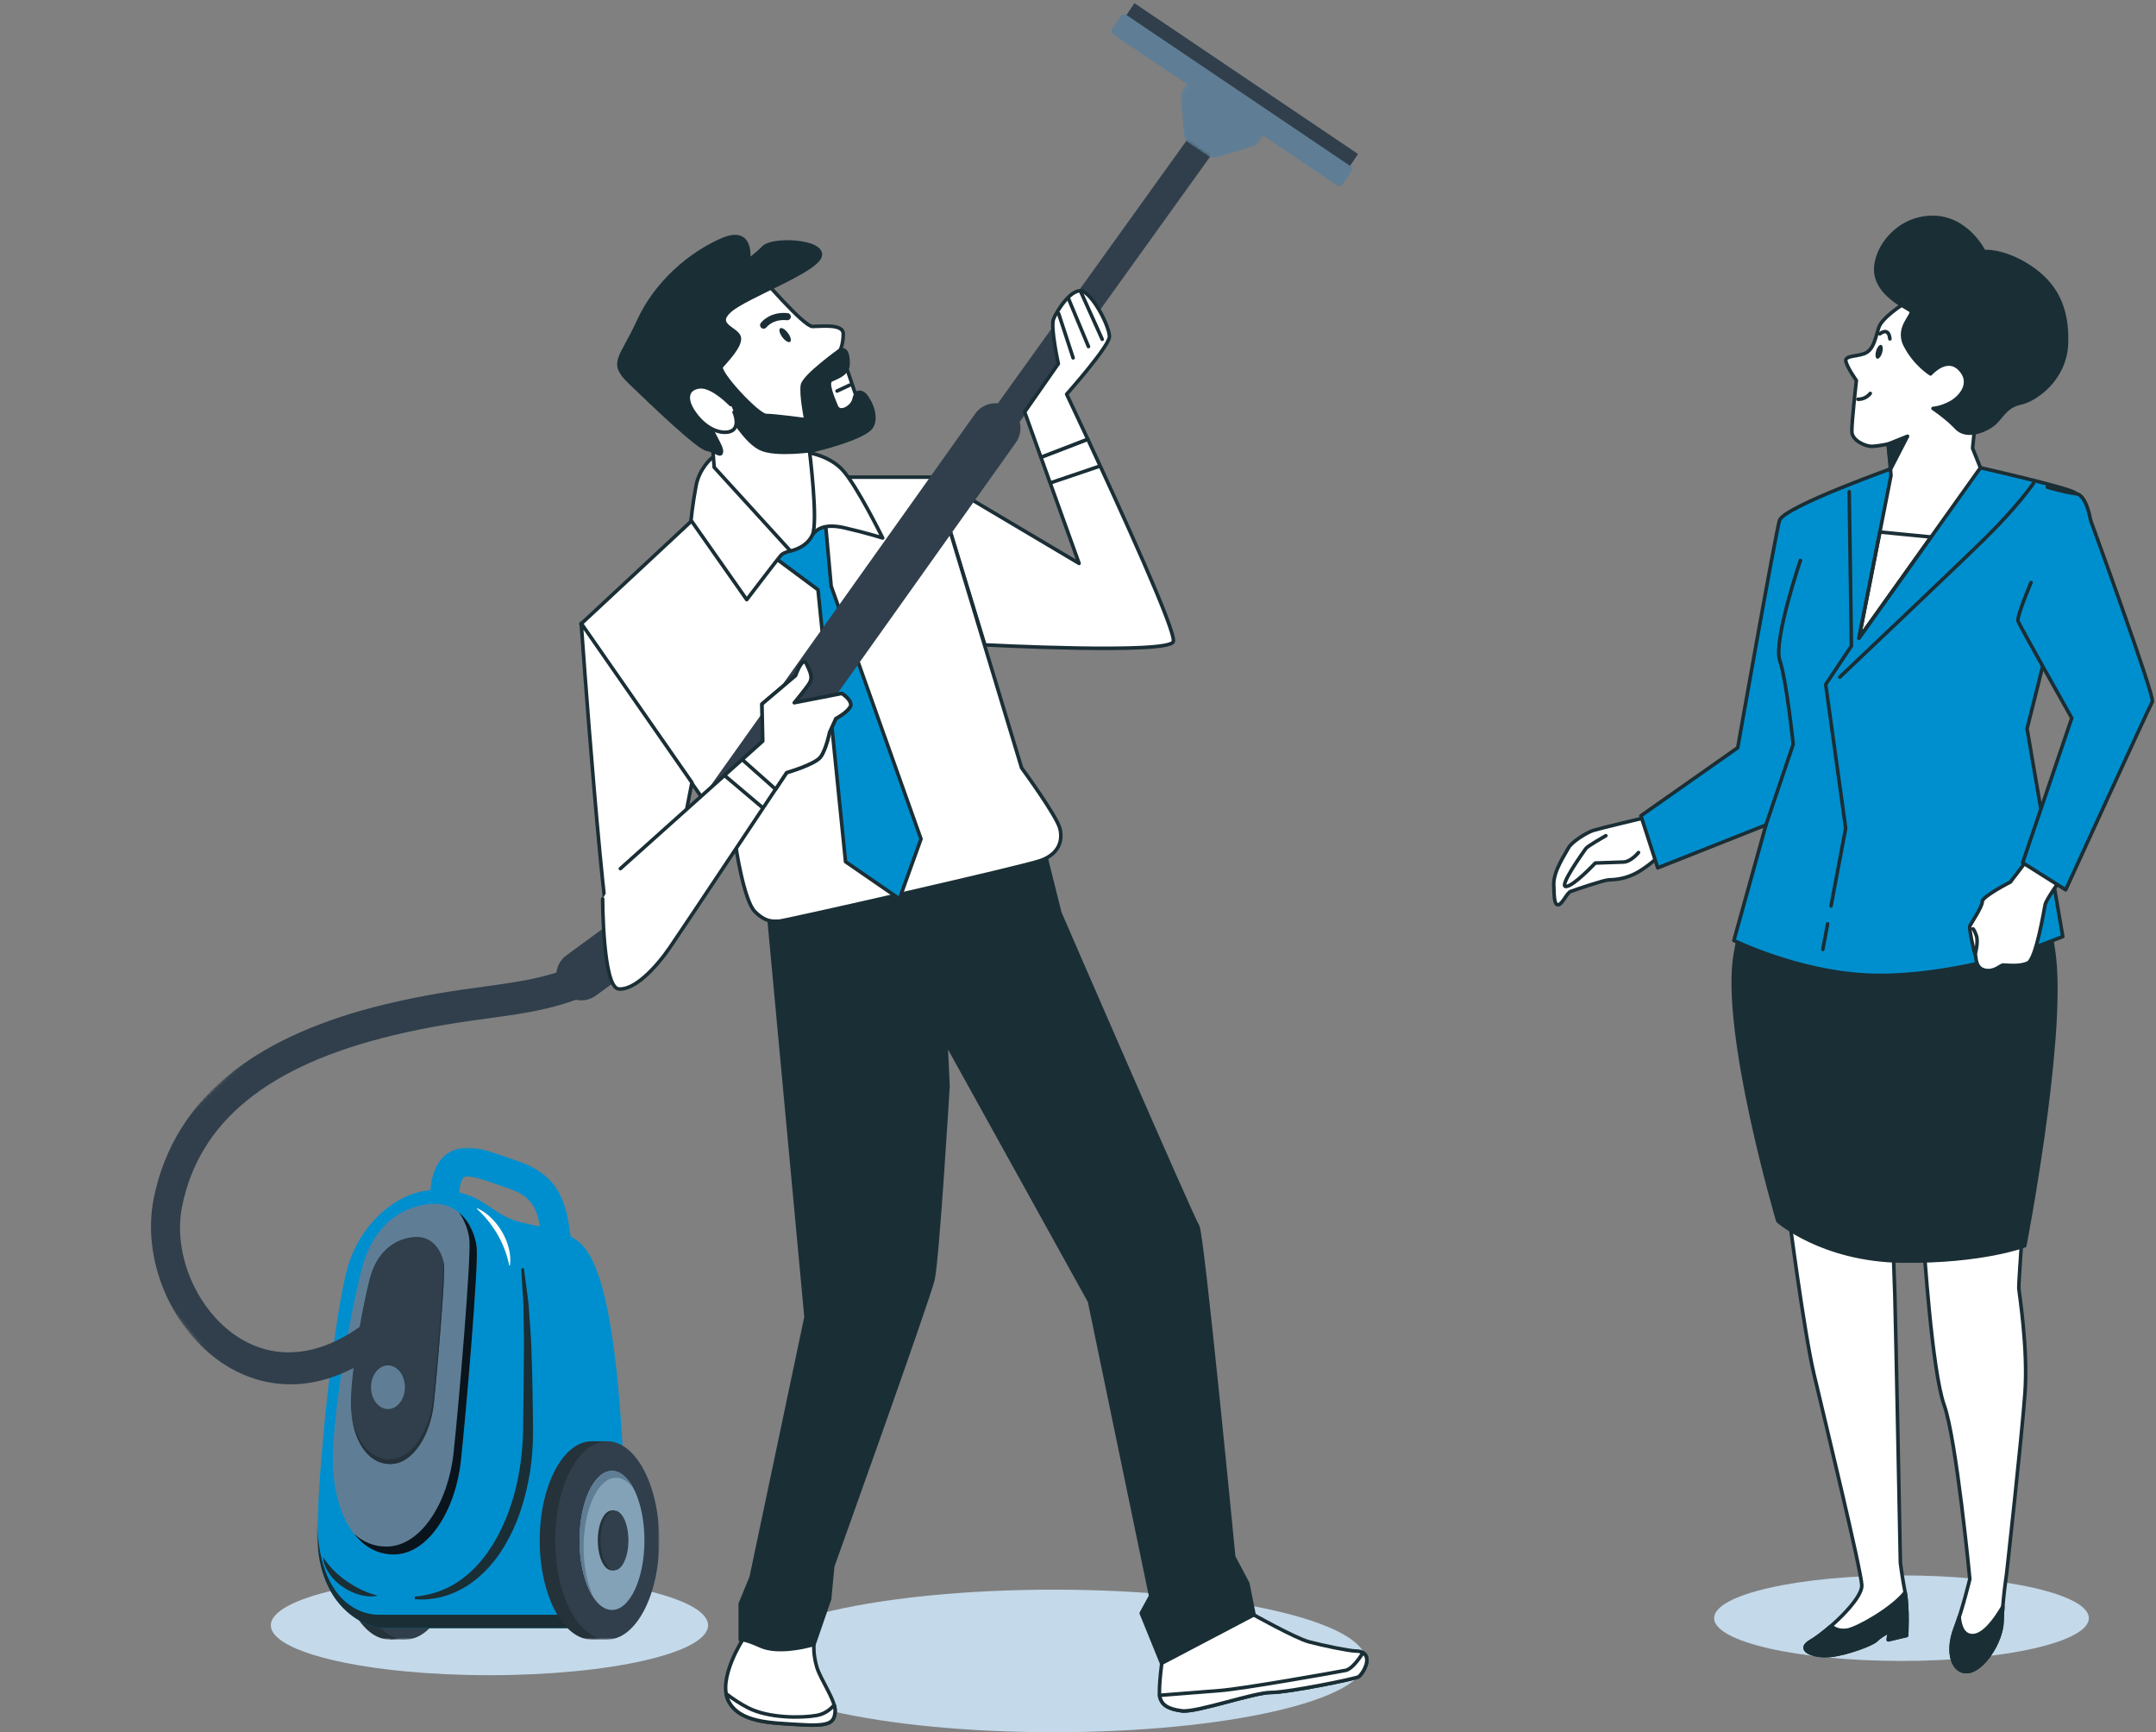
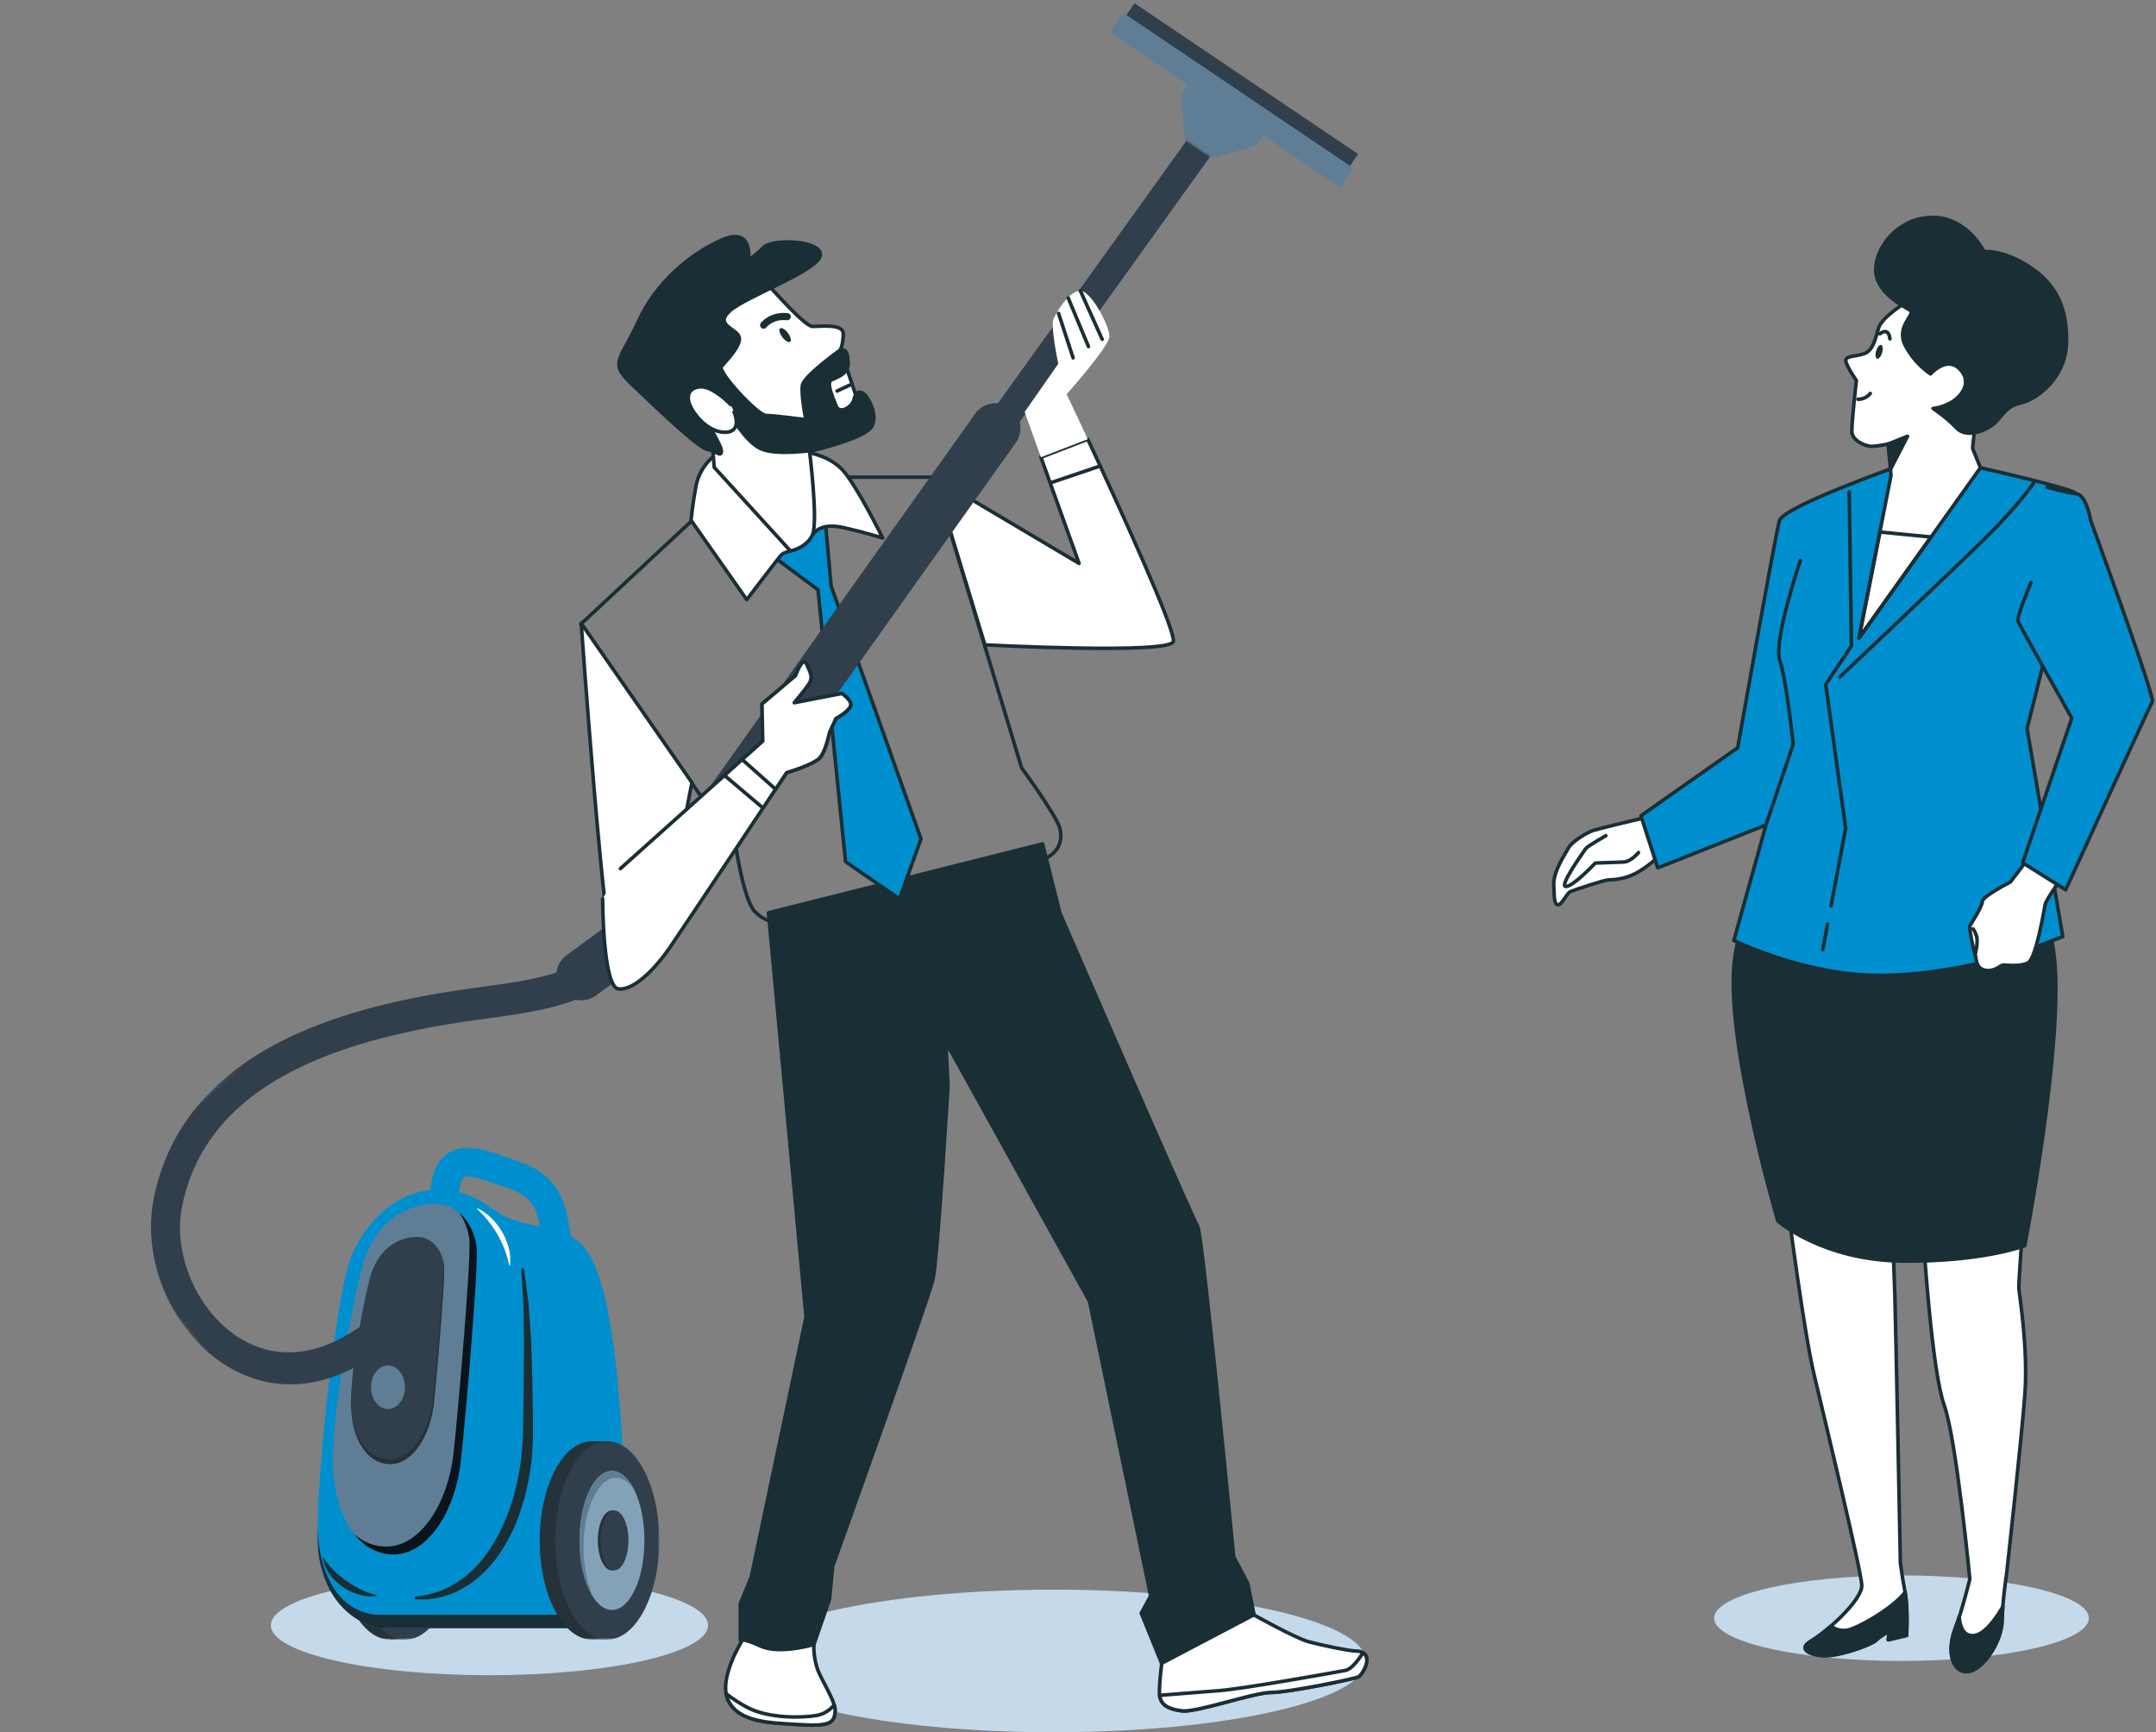
<svg xmlns="http://www.w3.org/2000/svg" width="605" height="486" viewBox="0 0 605 486" fill="none">
  <rect x="0" y="0" width="605" height="486" fill="#808080" stroke="none" />
  <path fill-rule="evenodd" clip-rule="evenodd" d="M198.693 456C198.693 463.732 171.227 470 137.346 470C103.466 470 75.999 463.732 75.999 456C75.999 448.269 103.466 442 137.346 442C171.227 442 198.693 448.269 198.693 456" fill="#C4D9E9" />
  <mask id="mask0_0_874" style="mask-type:luminance" maskUnits="userSpaceOnUse" x="94" y="404" width="30" height="56">
    <path fill-rule="evenodd" clip-rule="evenodd" d="M94.781 404.367H123.989V460H94.781V404.367Z" fill="white" />
  </mask>
  <g mask="url(#mask0_0_874)">
    <path fill-rule="evenodd" clip-rule="evenodd" d="M94.781 432.184C94.781 447.546 101.319 460 109.385 460C117.45 460 123.989 447.546 123.989 432.184C123.989 416.821 117.45 404.367 109.385 404.367C101.319 404.367 94.781 416.821 94.781 432.184" fill="#25323A" />
  </g>
  <mask id="mask1_0_874" style="mask-type:luminance" maskUnits="userSpaceOnUse" x="89" y="322" width="96" height="138">
    <path fill-rule="evenodd" clip-rule="evenodd" d="M89 460H185V322H89V460Z" fill="white" />
  </mask>
  <g mask="url(#mask1_0_874)">
    <path fill-rule="evenodd" clip-rule="evenodd" d="M109.531 460H113.727V404.368H109.531V460Z" fill="#25323A" />
    <path fill-rule="evenodd" clip-rule="evenodd" d="M99.123 432.184C99.123 447.546 105.661 460 113.727 460C121.792 460 128.33 447.546 128.33 432.184C128.33 416.821 121.792 404.367 113.727 404.367C105.661 404.367 99.123 416.821 99.123 432.184" fill="#303F4B" />
    <path fill-rule="evenodd" clip-rule="evenodd" d="M105.948 432.184C105.948 442.96 110.027 451.696 115.057 451.696C120.088 451.696 124.166 442.96 124.166 432.184C124.166 421.407 120.088 412.671 115.057 412.671C110.027 412.671 105.948 421.407 105.948 432.184" fill="#83A2B7" />
    <path fill-rule="evenodd" clip-rule="evenodd" d="M160.382 456.806H107.512C103.445 456.806 88.287 451.636 89.026 428.374C89.765 405.112 94.202 367.45 97.53 355.634C100.857 343.818 111.209 333.849 122.301 333.849C133.393 333.849 136.627 338.741 141.803 341.326C146.979 343.911 153.771 343.91 158.441 346.126C163.187 348.378 171.103 349.726 174.431 401.419C177.758 453.114 174.061 456.806 160.382 456.806" fill="#008FCE" />
    <path fill-rule="evenodd" clip-rule="evenodd" d="M160.383 456.806H107.511C103.447 456.806 88.291 451.637 89.026 428.372C89.032 428.256 89.032 428.14 89.037 428.019C89.802 448.394 100.204 453.048 106.324 453.048H160.383C170.699 453.048 175.337 450.949 175.568 427.77C175.8 454.482 171.226 456.806 160.383 456.806" fill="#1A2E35" />
    <path fill-rule="evenodd" clip-rule="evenodd" d="M121.995 337.754C116.94 337.754 105.54 340.249 101.473 356.188C97.597 371.381 92.847 400.304 93.463 411.943C94.203 425.913 100.673 436.128 110.47 436.128C120.267 436.128 127.846 423.574 129.325 409.912C130.805 396.25 134.317 354.895 133.762 349.911C133.208 344.926 129.574 337.754 121.995 337.754" fill="#5F7E96" />
    <path fill-rule="evenodd" clip-rule="evenodd" d="M99.371 430.361C102.225 434.001 106.003 436.129 110.47 436.129C120.267 436.129 127.847 423.574 129.325 409.912C130.804 396.25 134.317 354.895 133.762 349.911C133.415 346.765 131.839 342.747 128.815 340.214C130.508 342.548 131.441 345.362 131.706 347.695C132.261 352.68 128.749 394.035 127.27 407.697C125.791 421.359 118.212 433.913 108.414 433.913C104.946 433.913 101.9 432.635 99.371 430.361" fill="#09141C" />
    <path fill-rule="evenodd" clip-rule="evenodd" d="M116.985 347.031C113.71 347.031 106.326 348.647 103.691 358.972C101.18 368.814 98.103 387.55 98.501 395.089C98.981 404.139 103.172 410.756 109.519 410.756C115.865 410.756 120.775 402.624 121.733 393.774C122.691 384.924 124.966 358.135 124.607 354.906C124.248 351.677 121.894 347.031 116.985 347.031" fill="#303F4B" />
    <path fill-rule="evenodd" clip-rule="evenodd" d="M121.733 393.774C120.772 402.626 115.863 410.755 109.518 410.755C103.711 410.755 99.711 405.222 98.704 397.347C99.978 404.493 103.845 409.408 109.315 409.408C115.66 409.408 120.57 401.273 121.525 392.427C122.463 383.812 124.639 358.222 124.425 353.869C124.512 354.221 124.57 354.574 124.605 354.904C124.964 358.136 122.688 384.922 121.733 393.774" fill="#25323A" />
    <path fill-rule="evenodd" clip-rule="evenodd" d="M105.873 447.635C105.873 447.635 105.571 447.541 105.04 447.412C104.77 447.36 104.474 447.222 104.127 447.128C103.785 447.04 103.399 446.846 102.981 446.711C102.564 446.552 102.128 446.337 101.662 446.145C101.203 445.922 100.725 445.691 100.24 445.427C99.745 445.186 99.263 444.881 98.769 444.587C98.516 444.449 98.283 444.274 98.037 444.119C97.792 443.962 97.541 443.812 97.31 443.634L96.596 443.131C96.367 442.952 96.14 442.775 95.914 442.598C95.451 442.257 95.046 441.868 94.622 441.521C94.423 441.333 94.228 441.149 94.037 440.968C93.834 440.797 93.653 440.615 93.484 440.43C93.133 440.069 92.806 439.721 92.524 439.38C92.226 439.048 91.979 438.724 91.761 438.431C91.538 438.139 91.337 437.884 91.203 437.655C90.912 437.207 90.718 436.948 90.718 436.948L90.649 436.97C90.649 436.97 90.679 437.281 90.779 437.831C90.818 438.111 90.906 438.437 91.039 438.803C91.102 438.989 91.168 439.187 91.239 439.396C91.323 439.598 91.431 439.8 91.534 440.018C91.642 440.233 91.746 440.466 91.873 440.694C92.014 440.912 92.161 441.138 92.311 441.37C92.595 441.853 92.985 442.284 93.364 442.759C93.783 443.189 94.2 443.664 94.691 444.062C95.164 444.485 95.674 444.876 96.208 445.233C96.733 445.603 97.295 445.916 97.847 446.219C98.414 446.498 98.975 446.762 99.538 446.973C100.086 447.217 100.662 447.341 101.184 447.503C101.717 447.638 102.23 447.729 102.705 447.795C103.186 447.845 103.611 447.901 104.014 447.887C104.408 447.884 104.752 447.887 105.018 447.844C105.559 447.77 105.869 447.708 105.869 447.708L105.873 447.635Z" fill="#1A2E35" />
    <path fill-rule="evenodd" clip-rule="evenodd" d="M146.263 355.87C146.263 355.87 146.359 357.56 146.529 360.519C146.623 361.997 146.738 363.792 146.869 365.851C146.902 367.904 146.938 370.22 146.978 372.746C147 374.007 147.021 375.32 147.045 376.68C147.031 378.046 147.017 379.458 147.004 380.91C146.958 383.815 146.979 386.869 146.923 390.042C146.88 393.214 146.836 396.492 146.791 399.822C146.777 403.147 146.609 406.425 146.179 409.723C145.747 413.009 145.117 416.268 144.246 419.401C143.386 422.538 142.275 425.542 140.975 428.331C139.693 431.13 138.162 433.68 136.544 435.962C134.892 438.221 133.084 440.158 131.243 441.742C129.39 443.311 127.507 444.529 125.725 445.394C124.84 445.843 123.972 446.178 123.167 446.492C122.348 446.759 121.594 447.017 120.89 447.175C120.541 447.262 120.211 447.356 119.896 447.424C119.579 447.481 119.281 447.533 119.004 447.583C118.727 447.635 118.469 447.683 118.234 447.727C117.996 447.755 117.78 447.781 117.586 447.804C116.807 447.895 116.392 447.944 116.392 447.944V448.683C116.392 448.683 116.822 448.701 117.63 448.735C117.834 448.743 118.061 448.752 118.31 448.761C118.56 448.752 118.832 448.742 119.126 448.731C119.422 448.717 119.739 448.703 120.079 448.687C120.417 448.66 120.773 448.608 121.154 448.565C122.67 448.388 124.509 447.99 126.517 447.219C128.521 446.449 130.704 445.314 132.817 443.708C134.948 442.125 137.004 440.088 138.867 437.71C140.738 435.334 142.35 432.579 143.765 429.635C145.178 426.685 146.293 423.495 147.185 420.204C148.07 416.912 148.737 413.509 149.122 410.077C149.507 406.654 149.62 403.158 149.57 399.821C149.525 396.489 149.481 393.21 149.437 390.037C149.403 386.865 149.287 383.787 149.196 380.876C149.149 379.42 149.103 378.003 149.059 376.633C148.991 375.26 148.892 373.929 148.805 372.656C148.625 370.111 148.46 367.778 148.314 365.71C148.048 363.664 147.818 361.88 147.627 360.411C147.227 357.475 146.998 355.797 146.998 355.797L146.263 355.87Z" fill="#1A2E35" />
    <path fill-rule="evenodd" clip-rule="evenodd" d="M104.117 389.204C104.117 392.586 106.243 395.327 108.866 395.327C111.489 395.327 113.615 392.586 113.615 389.204C113.615 385.822 111.489 383.081 108.866 383.081C106.243 383.081 104.117 385.822 104.117 389.204" fill="#5F7E96" />
    <path fill-rule="evenodd" clip-rule="evenodd" d="M133.821 339.143C133.821 339.143 134.035 339.358 134.42 339.717C134.623 339.889 134.83 340.127 135.083 340.376C135.338 340.62 135.604 340.924 135.901 341.247C136.207 341.56 136.492 341.944 136.822 342.316C137.139 342.703 137.454 343.125 137.782 343.556C138.104 343.993 138.422 344.454 138.73 344.933C139.059 345.396 139.337 345.905 139.635 346.398C139.908 346.905 140.209 347.399 140.447 347.915C140.705 348.421 140.93 348.931 141.157 349.424C141.35 349.928 141.571 350.407 141.733 350.877C141.893 351.347 142.062 351.79 142.179 352.21C142.312 352.627 142.423 353.014 142.505 353.362C142.592 353.709 142.68 354.012 142.723 354.267C142.828 354.774 142.901 355.07 142.901 355.07L143.086 355.066C143.086 355.066 143.125 354.767 143.168 354.234C143.198 353.966 143.199 353.642 143.186 353.27C143.181 353.083 143.177 352.884 143.172 352.674C143.148 352.466 143.123 352.247 143.098 352.019C143.06 351.557 142.962 351.069 142.848 350.552C142.745 350.033 142.579 349.5 142.404 348.95C142.201 348.411 142.02 347.839 141.747 347.297C141.503 346.742 141.209 346.201 140.913 345.661C140.583 345.142 140.273 344.609 139.91 344.124C139.568 343.625 139.178 343.173 138.807 342.733C138.435 342.294 138.032 341.905 137.655 341.538C137.265 341.182 136.898 340.847 136.524 340.576C136.166 340.289 135.823 340.045 135.499 339.849C135.184 339.644 134.907 339.472 134.671 339.359C134.202 339.12 133.927 338.992 133.927 338.992L133.821 339.143Z" fill="white" />
    <path fill-rule="evenodd" clip-rule="evenodd" d="M152.266 349.107C152.171 348.487 152.082 347.866 151.994 347.246C151.026 340.473 150.386 335.998 142.828 333.472C141.725 333.103 140.647 332.723 139.598 332.354C136.132 331.132 131.385 329.459 130.177 330.294C130.037 330.391 128.808 331.402 128.697 337.014L120.593 336.855C120.677 332.6 121.283 326.601 125.56 323.641C130.175 320.448 136.063 322.524 142.295 324.721C143.304 325.076 144.34 325.442 145.401 325.796C157.703 329.908 158.986 338.887 160.017 346.102C160.102 346.695 160.187 347.288 160.277 347.882L152.266 349.107Z" fill="#008FCE" />
    <path fill-rule="evenodd" clip-rule="evenodd" d="M151.45 432.184C151.45 447.546 157.989 460 166.054 460C174.12 460 180.658 447.546 180.658 432.184C180.658 416.821 174.12 404.367 166.054 404.367C157.989 404.367 151.45 416.821 151.45 432.184" fill="#25323A" />
    <path fill-rule="evenodd" clip-rule="evenodd" d="M166.054 460H170.396V404.368H166.054V460Z" fill="#25323A" />
    <path fill-rule="evenodd" clip-rule="evenodd" d="M155.792 432.184C155.792 447.546 162.331 460 170.396 460C178.461 460 185 447.546 185 432.184C185 416.821 178.461 404.367 170.396 404.367C162.331 404.367 155.792 416.821 155.792 432.184" fill="#303F4B" />
    <path fill-rule="evenodd" clip-rule="evenodd" d="M162.618 432.184C162.618 442.96 166.696 451.696 171.727 451.696C176.758 451.696 180.836 442.96 180.836 432.184C180.836 421.407 176.758 412.671 171.727 412.671C166.696 412.671 162.618 421.407 162.618 432.184" fill="#83A2B7" />
    <path fill-rule="evenodd" clip-rule="evenodd" d="M177.873 417.791C176.443 415.773 174.723 414.6 172.882 414.6C167.852 414.6 163.77 423.336 163.77 434.113C163.77 439.802 164.905 444.919 166.723 448.492C164.245 445.006 162.612 439.004 162.612 432.182C162.612 421.405 166.694 412.668 171.724 412.668C174.092 412.668 176.257 414.611 177.873 417.791" fill="#5F7E96" />
    <path fill-rule="evenodd" clip-rule="evenodd" d="M167.75 432.184C167.75 436.813 169.502 440.567 171.663 440.567C173.824 440.567 175.577 436.813 175.577 432.184C175.577 427.555 173.824 423.801 171.663 423.801C169.502 423.801 167.75 427.555 167.75 432.184" fill="#25323A" />
    <path fill-rule="evenodd" clip-rule="evenodd" d="M171.609 440.566H172.429V423.801H171.609V440.566Z" fill="#25323A" />
    <path fill-rule="evenodd" clip-rule="evenodd" d="M168.516 432.184C168.516 436.813 170.269 440.567 172.43 440.567C174.591 440.567 176.343 436.813 176.343 432.184C176.343 427.555 174.591 423.801 172.43 423.801C170.269 423.801 168.516 427.555 168.516 432.184" fill="#303F4B" />
  </g>
  <path fill-rule="evenodd" clip-rule="evenodd" d="M586.165 454C586.165 460.628 562.623 466 533.582 466C504.542 466 480.999 460.628 480.999 454C480.999 447.373 504.542 442 533.582 442C562.623 442 586.165 447.373 586.165 454" fill="#C4D9E9" />
  <path fill-rule="evenodd" clip-rule="evenodd" d="M383.275 466C383.275 477.046 344.039 486 295.637 486C247.237 486 207.999 477.046 207.999 466C207.999 454.955 247.237 446 295.637 446C344.039 446 383.275 454.955 383.275 466" fill="#C4D9E9" />
  <path fill-rule="evenodd" clip-rule="evenodd" d="M501.924 340.394C501.924 340.394 506.172 373.432 509.002 385.433C511.834 397.433 522.3 440.626 522.443 444.769C522.586 448.913 512.541 457.903 508.143 460.474C503.744 463.047 509.332 464.927 513.802 464.426C518.272 463.927 525.428 461.259 526.428 460.187C527.139 459.423 528.72 458.454 529.571 457.96C529.913 457.761 530.137 457.639 530.137 457.639L529.875 460.067L535.011 458.853C535.011 458.853 535.439 451.233 534.594 446.769C533.749 442.304 533.273 438.517 533.273 438.517C533.273 438.517 531.922 369.429 531.719 363.559C531.517 357.69 531.254 350.094 531.254 350.094L501.924 340.394Z" fill="white" />
  <path fill-rule="evenodd" clip-rule="evenodd" d="M501.924 340.394C501.924 340.394 506.172 373.432 509.002 385.433C511.834 397.433 522.3 440.626 522.443 444.769C522.586 448.913 512.541 457.903 508.143 460.474C503.744 463.047 509.332 464.927 513.802 464.426C518.272 463.927 525.428 461.259 526.428 460.187C527.139 459.423 528.72 458.454 529.571 457.96C529.913 457.761 530.137 457.639 530.137 457.639L529.875 460.067L535.011 458.853C535.011 458.853 535.439 451.233 534.594 446.769C533.749 442.304 533.273 438.517 533.273 438.517C533.273 438.517 531.922 369.429 531.719 363.559C531.517 357.69 531.254 350.094 531.254 350.094L501.924 340.394Z" stroke="#1A2E35" stroke-linecap="round" stroke-linejoin="round" />
  <path fill-rule="evenodd" clip-rule="evenodd" d="M513.802 464.427C518.273 463.926 525.429 461.259 526.428 460.187C527.139 459.423 528.719 458.454 529.57 457.96C529.913 457.76 530.137 457.639 530.137 457.639L529.875 460.068L535.012 458.852C535.012 458.852 535.438 451.233 534.593 446.768C530.957 451.388 521.137 456.914 518.391 457.354C515.644 457.795 514.218 456.461 514.218 456.461L513.656 456.336C511.585 458.133 509.568 459.642 508.143 460.475C503.745 463.047 509.331 464.928 513.802 464.427" fill="#1A2E35" />
  <path fill-rule="evenodd" clip-rule="evenodd" d="M513.802 464.427C518.273 463.926 525.429 461.259 526.428 460.187C527.139 459.423 528.719 458.454 529.57 457.96C529.913 457.76 530.137 457.639 530.137 457.639L529.875 460.068L535.012 458.852C535.012 458.852 535.438 451.233 534.593 446.768C530.957 451.388 521.137 456.914 518.391 457.354C515.644 457.795 514.218 456.461 514.218 456.461L513.656 456.336C511.585 458.133 509.568 459.642 508.143 460.475C503.745 463.047 509.331 464.928 513.802 464.427Z" stroke="#1A2E35" stroke-linecap="round" stroke-linejoin="round" />
  <path fill-rule="evenodd" clip-rule="evenodd" d="M539.85 349.105C539.85 349.105 542.113 384.632 545.549 394.192C548.986 403.752 552.759 443.028 552.759 443.028C552.759 443.028 550.644 451.743 548.742 456.648C545.984 463.762 548.149 469.459 552.275 468.97C556.4 468.483 561.654 460.696 561.796 454.813C561.938 448.933 563.067 441.633 563.067 441.633C563.067 441.633 567.283 403.81 568.221 390.987C569.158 378.164 566.554 362.699 566.505 361.318C566.458 359.936 567.621 343.649 567.621 343.649L539.446 347.391L539.85 349.105Z" fill="white" />
  <path fill-rule="evenodd" clip-rule="evenodd" d="M539.85 349.105C539.85 349.105 542.113 384.632 545.549 394.192C548.986 403.752 552.759 443.028 552.759 443.028C552.759 443.028 550.644 451.743 548.742 456.648C545.984 463.762 548.149 469.459 552.275 468.97C556.4 468.483 561.654 460.696 561.796 454.813C561.938 448.933 563.067 441.633 563.067 441.633C563.067 441.633 567.283 403.81 568.221 390.987C569.158 378.164 566.554 362.699 566.505 361.318C566.458 359.936 567.621 343.649 567.621 343.649L539.446 347.391L539.85 349.105Z" stroke="#1A2E35" stroke-linecap="round" stroke-linejoin="round" />
  <path fill-rule="evenodd" clip-rule="evenodd" d="M562.015 450.776C559.951 454.332 556.753 458.79 553.652 458.898C550.89 458.994 550.006 456.265 549.777 453.699C549.433 454.756 549.085 455.765 548.743 456.649C545.985 463.763 548.15 469.46 552.274 468.971C556.4 468.482 561.653 460.695 561.795 454.814C561.827 453.506 561.909 452.129 562.015 450.776" fill="#1A2E35" />
  <path fill-rule="evenodd" clip-rule="evenodd" d="M562.015 450.776C559.951 454.332 556.753 458.79 553.652 458.898C550.89 458.994 550.006 456.265 549.777 453.699C549.433 454.756 549.085 455.765 548.743 456.649C545.985 463.763 548.15 469.46 552.274 468.971C556.4 468.482 561.653 460.695 561.795 454.814C561.827 453.506 561.909 452.129 562.015 450.776Z" stroke="#1A2E35" stroke-linecap="round" stroke-linejoin="round" />
  <path fill-rule="evenodd" clip-rule="evenodd" d="M499.459 229.796C499.459 229.796 490.555 246 486.922 267.91C483.289 289.82 498.893 342.573 498.893 342.573C498.893 342.573 511.353 353.549 533.799 353.808C556.245 354.067 568.168 349.507 568.168 349.507C568.168 349.507 579.039 293.447 576.518 269.049C573.998 244.65 558.462 228.547 558.462 228.547L501.678 226.093L499.459 229.796Z" fill="#1A2E35" />
  <path fill-rule="evenodd" clip-rule="evenodd" d="M499.459 229.796C499.459 229.796 490.555 246 486.922 267.91C483.289 289.82 498.893 342.573 498.893 342.573C498.893 342.573 511.353 353.549 533.799 353.808C556.245 354.067 568.168 349.507 568.168 349.507C568.168 349.507 579.039 293.447 576.518 269.049C573.998 244.65 558.462 228.547 558.462 228.547L501.678 226.093L499.459 229.796Z" stroke="#1A2E35" stroke-linecap="round" stroke-linejoin="round" />
  <path fill-rule="evenodd" clip-rule="evenodd" d="M460.706 229.618C460.706 229.618 449.116 232.36 447.159 232.968C445.203 233.575 440.98 236.243 440.138 237.891C439.297 239.541 435.867 244.34 436.004 248.296C436.139 252.252 436.196 253.871 437.273 253.833C438.35 253.797 439.675 250.51 440.74 250.114C441.805 249.716 449.978 246.913 451.415 246.863C452.851 246.813 455.545 246.719 458.726 245.169C461.909 243.619 465.742 240.066 465.742 240.066L462.496 229.376L460.706 229.618Z" fill="white" />
  <path fill-rule="evenodd" clip-rule="evenodd" d="M460.706 229.618C460.706 229.618 449.116 232.36 447.159 232.968C445.203 233.575 440.98 236.243 440.138 237.891C439.297 239.541 435.867 244.34 436.004 248.296C436.139 252.252 436.196 253.871 437.273 253.833C438.35 253.797 439.675 250.51 440.74 250.114C441.805 249.716 449.978 246.913 451.415 246.863C452.851 246.813 455.545 246.719 458.726 245.169C461.909 243.619 465.742 240.066 465.742 240.066L462.496 229.376L460.706 229.618Z" stroke="#1A2E35" stroke-linecap="round" stroke-linejoin="round" />
  <path fill-rule="evenodd" clip-rule="evenodd" d="M450.627 234.468C450.627 234.468 445.512 237.345 444.998 238.084C444.485 238.822 437.279 248.793 439.433 248.717C441.589 248.644 447.656 242.133 447.656 242.133C447.656 242.133 453.402 241.933 455.556 241.859C457.71 241.783 459.779 239.192 459.779 239.192" fill="white" />
  <path d="M450.627 234.468C450.627 234.468 445.512 237.345 444.998 238.084C444.485 238.822 437.279 248.793 439.433 248.717C441.589 248.644 447.656 242.133 447.656 242.133C447.656 242.133 453.402 241.933 455.556 241.859C457.71 241.783 459.779 239.192 459.779 239.192" stroke="#1A2E35" stroke-linecap="round" stroke-linejoin="round" />
  <path fill-rule="evenodd" clip-rule="evenodd" d="M532.129 130.968C532.129 130.968 500.473 142.197 499.34 146.038C498.208 149.877 487.628 209.779 487.628 209.779L460.459 228.876L465.181 243.491L495.545 231.46L486.545 263.863C486.545 263.863 504.131 272.543 523.562 273.558C542.992 274.574 564.686 267.911 567.605 266.966C570.524 266.02 578.845 262.776 578.845 262.776L568.819 204.432C568.819 204.432 580.692 157.575 580.982 153.766C581.272 149.955 582.608 139.776 582.564 138.51C582.521 137.245 555.733 131.232 555.733 131.232L532.129 130.968Z" fill="#008FCE" />
  <path fill-rule="evenodd" clip-rule="evenodd" d="M532.129 130.968C532.129 130.968 500.473 142.197 499.34 146.038C498.208 149.877 487.628 209.779 487.628 209.779L460.459 228.876L465.181 243.491L495.545 231.46L486.545 263.863C486.545 263.863 504.131 272.543 523.562 273.558C542.992 274.574 564.686 267.911 567.605 266.966C570.524 266.02 578.845 262.776 578.845 262.776L568.819 204.432C568.819 204.432 580.692 157.575 580.982 153.766C581.272 149.955 582.608 139.776 582.564 138.51C582.521 137.245 555.733 131.232 555.733 131.232L532.129 130.968Z" stroke="#1A2E35" stroke-linecap="round" stroke-linejoin="round" />
  <path d="M512.861 259.203L511.508 266.375" stroke="#1A2E35" stroke-linecap="round" stroke-linejoin="round" />
  <path d="M518.91 137.949L519.529 181.228L512.313 192.035L517.922 232.374L513.805 254.2" stroke="#1A2E35" stroke-linecap="round" stroke-linejoin="round" />
  <path d="M516.268 189.969C516.268 189.969 547.481 160.414 556.861 151.222C566.241 142.03 570.656 135.545 570.656 135.545" stroke="#1A2E35" stroke-linecap="round" stroke-linejoin="round" />
  <path d="M505.208 157.235C505.208 157.235 497.557 179.878 499.431 185.302C501.305 190.726 503.195 208.817 503.195 208.817L495.545 231.461" stroke="#1A2E35" stroke-linecap="round" stroke-linejoin="round" />
  <path fill-rule="evenodd" clip-rule="evenodd" d="M534.019 85.369C534.019 85.369 528.109 89.102 527.2 91.906C526.29 94.708 525.883 97.494 523.916 98.822C521.948 100.151 517.651 99.544 517.963 101.297C518.274 103.05 520.918 106.737 520.918 106.737C520.918 106.737 519.567 118.627 519.655 121.143C519.742 123.661 523.573 125.291 525.331 125.231C527.091 125.169 529.838 124.57 529.838 124.57L530.644 133.362L521.655 179.029L555.733 131.233L553.53 125.765L554.284 118.433C554.284 118.433 557.265 110.014 554.689 101.032C552.115 92.049 547.434 87.676 542.546 84.57C537.658 81.463 534.019 85.369 534.019 85.369" fill="white" />
  <path fill-rule="evenodd" clip-rule="evenodd" d="M534.019 85.369C534.019 85.369 528.109 89.102 527.2 91.906C526.29 94.708 525.883 97.494 523.916 98.822C521.948 100.151 517.651 99.544 517.963 101.297C518.274 103.05 520.918 106.737 520.918 106.737C520.918 106.737 519.567 118.627 519.655 121.143C519.742 123.661 523.573 125.291 525.331 125.231C527.091 125.169 529.838 124.57 529.838 124.57L530.644 133.362L521.655 179.029L555.733 131.233L553.53 125.765L554.284 118.433C554.284 118.433 557.265 110.014 554.689 101.032C552.115 92.049 547.434 87.676 542.546 84.57C537.658 81.463 534.019 85.369 534.019 85.369Z" stroke="#1A2E35" stroke-linecap="round" stroke-linejoin="round" />
  <path fill-rule="evenodd" clip-rule="evenodd" d="M529.838 124.571L535.278 122.396L530.644 131.389L529.838 124.571Z" fill="#1A2E35" />
  <path fill-rule="evenodd" clip-rule="evenodd" d="M529.838 124.571L535.278 122.396L530.644 131.389L529.838 124.571Z" stroke="#1A2E35" stroke-linecap="round" stroke-linejoin="round" />
  <path fill-rule="evenodd" clip-rule="evenodd" d="M528.153 98.953C527.841 100.021 527.209 100.774 526.742 100.637C526.275 100.5 526.152 99.524 526.465 98.456C526.777 97.389 527.409 96.634 527.876 96.771C528.342 96.908 528.466 97.885 528.153 98.953" fill="#1A2E35" />
  <path d="M527.512 93.658C527.512 93.658 529.956 91.557 530.329 95.073" stroke="#1A2E35" stroke-linecap="round" stroke-linejoin="round" />
  <path d="M521.352 112.014C521.352 112.014 523.371 112.196 524.818 110.382" stroke="#1A2E35" stroke-linecap="round" stroke-linejoin="round" />
  <path fill-rule="evenodd" clip-rule="evenodd" d="M527.514 149.265L521.655 179.029L541.878 150.664L527.514 149.265Z" stroke="#1A2E35" stroke-linecap="round" stroke-linejoin="round" />
  <path fill-rule="evenodd" clip-rule="evenodd" d="M556.711 70.575C556.711 70.575 552.072 61.023 542.372 61C532.673 60.976 526.142 69.475 526.365 75.943C526.589 82.409 534.618 86.088 536.091 87.116C537.562 88.145 531.934 91.577 534.631 96.879C537.329 102.181 541.734 104.906 541.734 104.906C541.734 104.906 546.223 99.714 549.948 103.543C553.672 107.37 550.22 111.446 547.401 112.983C544.58 114.52 542.427 114.594 542.427 114.594C542.427 114.594 546.101 116.985 549.083 120.119C552.065 123.252 558.077 120.527 560.156 118.297C562.234 116.066 563.236 113.874 567.158 113.018C571.078 112.162 579.503 106.475 579.872 96.391C580.242 86.306 576.778 79.592 569.43 74.81C562.081 70.029 556.711 70.575 556.711 70.575" fill="#1A2E35" />
  <path fill-rule="evenodd" clip-rule="evenodd" d="M556.711 70.575C556.711 70.575 552.072 61.023 542.372 61C532.673 60.976 526.142 69.475 526.365 75.943C526.589 82.409 534.618 86.088 536.091 87.116C537.562 88.145 531.934 91.577 534.631 96.879C537.329 102.181 541.734 104.906 541.734 104.906C541.734 104.906 546.223 99.714 549.948 103.543C553.672 107.37 550.22 111.446 547.401 112.983C544.58 114.52 542.427 114.594 542.427 114.594C542.427 114.594 546.101 116.985 549.083 120.119C552.065 123.252 558.077 120.527 560.156 118.297C562.234 116.066 563.236 113.874 567.158 113.018C571.078 112.162 579.503 106.475 579.872 96.391C580.242 86.306 576.778 79.592 569.43 74.81C562.081 70.029 556.711 70.575 556.711 70.575Z" stroke="#1A2E35" stroke-linecap="round" stroke-linejoin="round" />
  <path fill-rule="evenodd" clip-rule="evenodd" d="M568.795 241.356L564.152 247.459C564.152 247.459 556.203 251.514 556.252 252.953C556.302 254.392 552.879 259.371 552.718 259.916C552.557 260.462 553.864 267.077 554.247 267.785C554.632 268.492 554.199 271.567 556.916 272.192C559.635 272.818 561.362 270.779 562.081 270.754C562.798 270.73 566.774 271.311 569.07 270.152C571.368 268.991 573.589 255.232 573.899 253.782C574.208 252.331 578.324 246.607 578.324 246.607L568.795 241.356Z" fill="white" />
  <path fill-rule="evenodd" clip-rule="evenodd" d="M568.795 241.356L564.152 247.459C564.152 247.459 556.203 251.514 556.252 252.953C556.302 254.392 552.879 259.371 552.718 259.916C552.557 260.462 553.864 267.077 554.247 267.785C554.632 268.492 554.199 271.567 556.916 272.192C559.635 272.818 561.362 270.779 562.081 270.754C562.798 270.73 566.774 271.311 569.07 270.152C571.368 268.991 573.589 255.232 573.899 253.782C574.208 252.331 578.324 246.607 578.324 246.607L568.795 241.356Z" stroke="#1A2E35" stroke-linecap="round" stroke-linejoin="round" />
  <path d="M553.64 260.604C553.64 260.604 554.005 260.772 554.606 262.551C555.207 264.331 554.248 267.784 554.248 267.784" stroke="#1A2E35" stroke-linecap="round" stroke-linejoin="round" />
  <path fill-rule="evenodd" clip-rule="evenodd" d="M569.932 163.437C569.932 163.437 565.833 173.05 566.297 174.3C566.763 175.551 581.364 201.465 581.364 201.465L567.588 242.055L579.657 249.659C579.657 249.659 603.176 198.176 603.974 196.882C604.774 195.587 586.648 145.947 586.648 145.947C586.648 145.947 585.525 138.83 582.564 138.51C579.601 138.191 574.489 136.678 574.489 136.678" fill="#008FCE" />
  <path d="M569.932 163.437C569.932 163.437 565.833 173.05 566.297 174.3C566.763 175.551 581.364 201.465 581.364 201.465L567.588 242.055L579.657 249.659C579.657 249.659 603.176 198.176 603.974 196.882C604.774 195.587 586.648 145.947 586.648 145.947C586.648 145.947 585.525 138.83 582.564 138.51C579.601 138.191 574.489 136.678 574.489 136.678" stroke="#1A2E35" stroke-linecap="round" stroke-linejoin="round" />
  <path fill-rule="evenodd" clip-rule="evenodd" d="M351.025 452.63C351.025 452.63 363.417 459.601 367.289 460.634C371.162 461.667 378.648 463.216 380.455 463.216C382.262 463.216 383.554 463.991 383.554 465.798C383.554 467.606 382.004 469.929 381.229 470.446C380.455 470.962 361.61 474.836 356.705 474.836C351.8 474.836 335.793 480.516 331.664 480C327.533 479.484 325.984 478.192 325.468 476.126C324.951 474.061 326.242 464.765 326.242 464.765L351.025 452.63Z" fill="white" />
  <path fill-rule="evenodd" clip-rule="evenodd" d="M351.025 452.63C351.025 452.63 363.417 459.601 367.289 460.634C371.162 461.667 378.648 463.216 380.455 463.216C382.262 463.216 383.554 463.991 383.554 465.798C383.554 467.606 382.004 469.929 381.229 470.446C380.455 470.962 361.61 474.836 356.705 474.836C351.8 474.836 335.793 480.516 331.664 480C327.533 479.484 325.984 478.192 325.468 476.126C324.951 474.061 326.242 464.765 326.242 464.765L351.025 452.63Z" stroke="#1A2E35" stroke-linecap="round" stroke-linejoin="round" />
  <path fill-rule="evenodd" clip-rule="evenodd" d="M381.23 470.446C382.004 469.929 383.553 467.605 383.553 465.798C383.553 464.797 383.148 464.124 382.488 463.712C381.152 465.764 379.232 468.315 377.615 468.639C375.034 469.155 348.96 473.803 342.248 474.319C337.463 474.686 329.552 475.316 325.391 475.648C325.409 475.833 325.435 475.995 325.467 476.126C325.983 478.191 327.533 479.484 331.663 480C335.794 480.516 351.8 474.836 356.705 474.836C361.609 474.836 380.456 470.962 381.23 470.446" fill="white" />
  <path fill-rule="evenodd" clip-rule="evenodd" d="M381.23 470.446C382.004 469.929 383.553 467.605 383.553 465.798C383.553 464.797 383.148 464.124 382.488 463.712C381.152 465.764 379.232 468.315 377.615 468.639C375.034 469.155 348.96 473.803 342.248 474.319C337.463 474.686 329.552 475.316 325.391 475.648C325.409 475.833 325.435 475.995 325.467 476.126C325.983 478.191 327.533 479.484 331.663 480C335.794 480.516 351.8 474.836 356.705 474.836C361.609 474.836 380.456 470.962 381.23 470.446Z" stroke="#1A2E35" stroke-linecap="round" stroke-linejoin="round" />
  <path fill-rule="evenodd" clip-rule="evenodd" d="M228.39 461.392C228.39 461.392 228.141 463.991 229.173 467.606C230.207 471.22 234.595 477.159 234.337 480.258C234.078 483.357 232.788 484.39 224.526 483.873C216.266 483.357 207.488 483.357 204.39 477.159C201.292 470.962 208.521 459.859 208.521 459.859L228.39 461.392Z" fill="white" />
  <path fill-rule="evenodd" clip-rule="evenodd" d="M228.39 461.392C228.39 461.392 228.141 463.991 229.173 467.606C230.207 471.22 234.595 477.159 234.337 480.258C234.078 483.357 232.788 484.39 224.526 483.873C216.266 483.357 207.488 483.357 204.39 477.159C201.292 470.962 208.521 459.859 208.521 459.859L228.39 461.392Z" stroke="#1A2E35" stroke-linecap="round" stroke-linejoin="round" />
  <path fill-rule="evenodd" clip-rule="evenodd" d="M234.337 480.258C234.383 479.706 234.276 479.062 234.073 478.361C233.081 479.538 231.491 480.882 229.174 481.29C224.785 482.065 215.75 482.065 210.07 479.225C207.708 478.043 205.532 476.552 203.787 475.21C203.909 475.893 204.088 476.555 204.391 477.159C207.488 483.357 216.266 483.357 224.526 483.873C232.788 484.389 234.079 483.357 234.337 480.258" fill="white" />
  <path fill-rule="evenodd" clip-rule="evenodd" d="M234.337 480.258C234.383 479.706 234.276 479.062 234.073 478.361C233.081 479.538 231.491 480.882 229.174 481.29C224.785 482.065 215.75 482.065 210.07 479.225C207.708 478.043 205.532 476.552 203.787 475.21C203.909 475.893 204.088 476.555 204.391 477.159C207.488 483.357 216.266 483.357 224.526 483.873C232.788 484.389 234.079 483.357 234.337 480.258Z" stroke="#1A2E35" stroke-linecap="round" stroke-linejoin="round" />
  <path fill-rule="evenodd" clip-rule="evenodd" d="M215.644 256.099L226.192 369.515L210.808 442.489L207.733 449.962V460.072C207.733 460.072 208.612 459.633 213.446 461.831C218.281 464.029 226.632 461.831 226.632 461.831L228.39 461.391L232.784 448.643L233.664 439.411C233.664 439.411 260.475 364.68 261.794 358.965C263.111 353.251 266.019 304.648 266.019 304.648L265.434 292.359L305.744 365.119L322.886 447.765L320.249 452.599L325.962 466.667L351.894 453.039L350.136 444.247L346.18 436.775C346.18 436.775 337.39 345.777 336.071 344.018C334.752 342.261 297.394 256.099 297.394 256.099L292.56 236.757L215.644 256.099Z" fill="#1A2E35" />
  <path fill-rule="evenodd" clip-rule="evenodd" d="M215.644 256.099L226.192 369.515L210.808 442.489L207.733 449.962V460.072C207.733 460.072 208.612 459.633 213.446 461.831C218.281 464.029 226.632 461.831 226.632 461.831L228.39 461.391L232.784 448.643L233.664 439.411C233.664 439.411 260.475 364.68 261.794 358.965C263.111 353.251 266.019 304.648 266.019 304.648L265.434 292.359L305.744 365.119L322.886 447.765L320.249 452.599L325.962 466.667L351.894 453.039L350.136 444.247L346.18 436.775C346.18 436.775 337.39 345.777 336.071 344.018C334.752 342.261 297.394 256.099 297.394 256.099L292.56 236.757L215.644 256.099Z" stroke="#1A2E35" stroke-linecap="round" stroke-linejoin="round" />
  <path fill-rule="evenodd" clip-rule="evenodd" d="M292.095 128.288L302.803 158.071L262.028 133.869L276.366 180.927C276.366 180.927 327.897 183.616 329.241 180.031C330.209 177.446 314.239 142.528 305.242 123.224L292.095 128.288Z" fill="white" />
  <path fill-rule="evenodd" clip-rule="evenodd" d="M292.095 128.288L302.803 158.071L262.028 133.869L276.366 180.927C276.366 180.927 327.897 183.616 329.241 180.031C330.209 177.446 314.239 142.528 305.242 123.224L292.095 128.288Z" stroke="#1A2E35" stroke-linecap="round" stroke-linejoin="round" />
  <path fill-rule="evenodd" clip-rule="evenodd" d="M295.236 135.313L308.608 130.78Z" fill="white" />
  <path d="M295.236 135.313L308.608 130.78" stroke="#1A2E35" stroke-linecap="round" stroke-linejoin="round" />
-   <path fill-rule="evenodd" clip-rule="evenodd" d="M195.71 144.625L163 175.101L206.464 237.396C206.464 237.396 208.705 252.634 211.841 255.772C214.977 258.909 217.218 258.461 218.562 258.461C219.907 258.461 287.12 243.222 292.049 241.43C296.977 239.638 298.322 236.052 297.426 232.466C296.53 228.882 286.672 215.436 286.672 215.436L262.027 133.869H232.005L205.567 140.144L195.71 144.625Z" fill="white" />
  <path fill-rule="evenodd" clip-rule="evenodd" d="M195.71 144.625L163 175.101L206.464 237.396C206.464 237.396 208.705 252.634 211.841 255.772C214.977 258.909 217.218 258.461 218.562 258.461C219.907 258.461 287.12 243.222 292.049 241.43C296.977 239.638 298.322 236.052 297.426 232.466C296.53 228.882 286.672 215.436 286.672 215.436L262.027 133.869H232.005L205.567 140.144L195.71 144.625Z" stroke="#1A2E35" stroke-linecap="round" stroke-linejoin="round" />
  <path fill-rule="evenodd" clip-rule="evenodd" d="M217.778 156.726L229.541 165.465L237.27 241.766L252.393 252.186L258.442 235.38L233.237 164.457L231.557 145.969L223.155 142.944L217.778 156.726Z" fill="#008FCE" />
  <path fill-rule="evenodd" clip-rule="evenodd" d="M217.778 156.726L229.541 165.465L237.27 241.766L252.393 252.186L258.442 235.38L233.237 164.457L231.557 145.969L223.155 142.944L217.778 156.726Z" stroke="#1A2E35" stroke-linecap="round" stroke-linejoin="round" />
  <path fill-rule="evenodd" clip-rule="evenodd" d="M199.829 128.425C199.829 128.425 196.275 131.269 195.327 136.246C194.379 141.223 193.905 145.963 193.905 145.963L209.544 168.241C209.544 168.241 218.549 156.391 219.259 155.68C219.97 154.97 221.813 154.576 221.813 154.576C221.813 154.576 226.999 151.288 227.987 150.048C228.975 148.807 230.871 146.674 237.031 148.097C243.192 149.518 247.694 150.94 247.694 150.94C247.694 150.94 240.349 136.009 236.32 131.743C232.293 127.477 225.658 126.529 222.577 126.529C219.497 126.529 205.99 129.373 205.99 129.373L199.829 128.425Z" fill="white" />
  <path fill-rule="evenodd" clip-rule="evenodd" d="M199.829 128.425C199.829 128.425 196.275 131.269 195.327 136.246C194.379 141.223 193.905 145.963 193.905 145.963L209.544 168.241C209.544 168.241 218.549 156.391 219.259 155.68C219.97 154.97 221.813 154.576 221.813 154.576C221.813 154.576 226.999 151.288 227.987 150.048C228.975 148.807 230.871 146.674 237.031 148.097C243.192 149.518 247.694 150.94 247.694 150.94C247.694 150.94 240.349 136.009 236.32 131.743C232.293 127.477 225.658 126.529 222.577 126.529C219.497 126.529 205.99 129.373 205.99 129.373L199.829 128.425Z" stroke="#1A2E35" stroke-linecap="round" stroke-linejoin="round" />
  <path fill-rule="evenodd" clip-rule="evenodd" d="M213.169 77.183C213.169 77.183 225.518 91.59 227.987 91.59C230.457 91.59 236.631 90.768 236.631 93.649C236.631 96.531 235.807 98.178 235.807 98.178C235.807 98.178 241.158 113.409 242.392 117.937C243.628 122.466 232.515 124.936 232.515 124.936L227.163 126.583C227.163 126.583 229.633 146.343 227.987 150.048C226.34 153.753 221.813 154.577 221.813 154.577L200.41 131.111L199.998 125.76C199.998 125.76 177.361 105.588 177.772 102.705C178.183 99.824 213.169 77.183 213.169 77.183" fill="white" />
  <path fill-rule="evenodd" clip-rule="evenodd" d="M213.169 77.183C213.169 77.183 225.518 91.59 227.987 91.59C230.457 91.59 236.631 90.768 236.631 93.649C236.631 96.531 235.807 98.178 235.807 98.178C235.807 98.178 241.158 113.409 242.392 117.937C243.628 122.466 232.515 124.936 232.515 124.936L227.163 126.583C227.163 126.583 229.633 146.343 227.987 150.048C226.34 153.753 221.813 154.577 221.813 154.577L200.41 131.111L199.998 125.76C199.998 125.76 177.361 105.588 177.772 102.705C178.183 99.824 213.169 77.183 213.169 77.183Z" stroke="#1A2E35" stroke-linecap="round" stroke-linejoin="round" />
  <path fill-rule="evenodd" clip-rule="evenodd" d="M221.098 93.428C221.872 94.467 222.149 95.572 221.716 95.895C221.283 96.218 220.305 95.637 219.529 94.598C218.755 93.557 218.478 92.453 218.911 92.13C219.344 91.806 220.324 92.389 221.098 93.428" fill="#1A2E35" />
  <path fill-rule="evenodd" clip-rule="evenodd" d="M214.283 91.216C214.283 91.216 216.417 88.372 220.919 88.845Z" fill="#1A2E35" />
  <path d="M214.283 91.216C214.283 91.216 216.417 88.372 220.919 88.845" stroke="#1A2E35" stroke-width="2" stroke-linecap="round" stroke-linejoin="round" />
  <path d="M238.453 108.043L234.899 109.702" stroke="#1A2E35" stroke-linecap="round" stroke-linejoin="round" />
  <path fill-rule="evenodd" clip-rule="evenodd" d="M235.807 98.178C235.807 98.178 225.658 105.436 225.183 108.043C224.709 110.65 226.131 117.759 226.131 117.759C226.131 117.759 217.364 116.575 214.994 116.575C212.625 116.575 201.251 104.251 202.436 102.829C203.62 101.408 208.122 96.903 207.412 94.534C206.701 92.164 200.302 91.216 204.806 87.187C209.308 83.157 229.212 76.047 230.16 71.781C231.108 67.515 216.891 66.805 214.283 69.412C211.676 72.019 210.019 72.967 210.019 72.967C210.019 72.967 211.44 63.487 202.672 67.278C193.905 71.071 184.19 79.129 179.214 90.03C174.237 100.933 170.919 101.644 176.844 107.331C182.768 113.02 195.8 125.582 198.407 126.055C201.013 126.53 202.436 128.426 202.436 126.53C202.436 124.633 197.223 117.759 198.407 114.916C199.591 112.072 200.54 110.65 202.909 113.731C205.279 116.812 209.071 123.685 213.335 125.818C217.6 127.951 228.501 126.292 228.501 126.292C228.501 126.292 242.718 122.974 244.613 119.657C246.51 116.338 243.429 111.124 242.245 110.413C241.059 109.702 240.111 109.938 239.638 112.072C239.164 114.205 235.609 116.338 234.662 113.968C233.714 111.598 231.819 107.331 233.24 106.622C234.662 105.91 237.979 104.962 237.979 102.117C237.979 99.274 237.426 97.793 235.807 98.178" fill="#1A2E35" />
  <path fill-rule="evenodd" clip-rule="evenodd" d="M235.807 98.178C235.807 98.178 225.658 105.436 225.183 108.043C224.709 110.65 226.131 117.759 226.131 117.759C226.131 117.759 217.364 116.575 214.994 116.575C212.625 116.575 201.251 104.251 202.436 102.829C203.62 101.408 208.122 96.903 207.412 94.534C206.701 92.164 200.302 91.216 204.806 87.187C209.308 83.157 229.212 76.047 230.16 71.781C231.108 67.515 216.891 66.805 214.283 69.412C211.676 72.019 210.019 72.967 210.019 72.967C210.019 72.967 211.44 63.487 202.672 67.278C193.905 71.071 184.19 79.129 179.214 90.03C174.237 100.933 170.919 101.644 176.844 107.331C182.768 113.02 195.8 125.582 198.407 126.055C201.013 126.53 202.436 128.426 202.436 126.53C202.436 124.633 197.223 117.759 198.407 114.916C199.591 112.072 200.54 110.65 202.909 113.731C205.279 116.812 209.071 123.685 213.335 125.818C217.6 127.951 228.501 126.292 228.501 126.292C228.501 126.292 242.718 122.974 244.613 119.657C246.51 116.338 243.429 111.124 242.245 110.413C241.059 109.702 240.111 109.938 239.638 112.072C239.164 114.205 235.609 116.338 234.662 113.968C233.714 111.598 231.819 107.331 233.24 106.622C234.662 105.91 237.979 104.962 237.979 102.117C237.979 99.274 237.426 97.793 235.807 98.178Z" stroke="#1A2E35" stroke-linecap="round" stroke-linejoin="round" />
  <path fill-rule="evenodd" clip-rule="evenodd" d="M205.042 113.494C205.042 113.494 200.066 108.28 196.511 108.517C192.957 108.755 191.535 111.835 195.564 116.812C199.592 121.79 204.568 122.026 205.99 120.367C207.412 118.708 205.99 115.628 205.99 115.628" fill="white" />
  <path d="M205.042 113.494C205.042 113.494 200.066 108.28 196.511 108.517C192.957 108.755 191.535 111.835 195.564 116.812C199.592 121.79 204.568 122.026 205.99 120.367C207.412 118.708 205.99 115.628 205.99 115.628" stroke="#1A2E35" stroke-linecap="round" stroke-linejoin="round" />
  <path fill-rule="evenodd" clip-rule="evenodd" d="M279.35 120.133L166.497 277.283Z" fill="white" />
  <path d="M279.35 120.133L177.767 262.929L163.095 273.663" stroke="#303F4B" stroke-width="14" stroke-linecap="round" stroke-linejoin="round" />
  <path fill-rule="evenodd" clip-rule="evenodd" d="M336.152 41.858L276.351 125.133Z" fill="white" />
  <path d="M336.152 41.858L276.351 125.133" stroke="#303F4B" stroke-width="8" stroke-linecap="round" stroke-linejoin="round" />
  <path fill-rule="evenodd" clip-rule="evenodd" d="M359 55L315 29Z" fill="white" />
  <path fill-rule="evenodd" clip-rule="evenodd" d="M318.342 0.893L381.08 43.21L377.852 47.995L315.114 5.678L318.342 0.893Z" fill="#303F4B" />
  <path fill-rule="evenodd" clip-rule="evenodd" d="M312.028 8.174C311.715 8.639 311.839 9.277 312.304 9.59L375.277 52.066C375.742 52.38 376.379 52.257 376.693 51.791L379.233 48.026C379.547 47.561 379.422 46.924 378.957 46.611L315.984 4.134C315.519 3.821 314.882 3.944 314.568 4.409L312.028 8.174Z" fill="#5F7E96" />
  <mask id="mask2_0_874" style="mask-type:luminance" maskUnits="userSpaceOnUse" x="325" y="21" width="31" height="29">
    <path fill-rule="evenodd" clip-rule="evenodd" d="M325.512 34.679L347.068 49.218L355.683 36.446L334.127 21.906L325.512 34.679Z" fill="white" />
  </mask>
  <g mask="url(#mask2_0_874)">
    <path fill-rule="evenodd" clip-rule="evenodd" d="M354.986 35.975C355.37 36.234 355.472 36.759 355.213 37.142L353.294 39.987C353.036 40.371 352.462 40.793 352.019 40.926L340.9 44.273C340.457 44.406 339.782 44.304 339.398 44.045L333.181 39.852C332.798 39.594 332.449 39.005 332.407 38.544L331.345 26.981C331.303 26.521 331.48 25.831 331.738 25.448L333.657 22.603C333.916 22.22 334.441 22.117 334.825 22.376L354.986 35.975Z" fill="#5F7E96" />
  </g>
  <path fill-rule="evenodd" clip-rule="evenodd" d="M292.095 128.288L305.242 123.224C301.756 115.741 299.315 110.604 299.315 110.604C299.315 110.604 311.316 97.119 311.316 94.43C311.316 91.741 307.284 83.674 304.147 81.881C301.011 80.089 296.529 87.259 295.634 89.501C294.737 91.741 296.978 102.049 296.978 102.049L287.53 115.591L292.095 128.288Z" fill="white" />
-   <path fill-rule="evenodd" clip-rule="evenodd" d="M292.095 128.288L305.242 123.224C301.756 115.741 299.315 110.604 299.315 110.604C299.315 110.604 311.316 97.119 311.316 94.43C311.316 91.741 307.284 83.674 304.147 81.881C301.011 80.089 296.529 87.259 295.634 89.501C294.737 91.741 296.978 102.049 296.978 102.049L287.53 115.591L292.095 128.288Z" stroke="#1A2E35" stroke-linecap="round" stroke-linejoin="round" />
  <path d="M297.049 87.934L301.129 100.402" stroke="#1A2E35" stroke-linecap="round" stroke-linejoin="round" />
  <path d="M299.769 83.627L305.435 97.229" stroke="#1A2E35" stroke-linecap="round" stroke-linejoin="round" />
  <path d="M303.168 81.586L309.289 95.188" stroke="#1A2E35" stroke-linecap="round" stroke-linejoin="round" />
  <path fill-rule="evenodd" clip-rule="evenodd" d="M163.095 174.885C163.095 174.885 169.643 268.014 172.616 269.69C175.589 271.365 185.322 264.761 185.322 264.761L194.162 219.565L163.095 174.885Z" fill="white" />
  <path fill-rule="evenodd" clip-rule="evenodd" d="M163.095 174.885C163.095 174.885 169.643 268.014 172.616 269.69C175.589 271.365 185.322 264.761 185.322 264.761L194.162 219.565L163.095 174.885Z" stroke="#1A2E35" stroke-linecap="round" stroke-linejoin="round" />
  <path fill-rule="evenodd" clip-rule="evenodd" d="M174.09 243.703L214.039 207.927L213.817 197.534L223.25 189.543C223.25 189.543 225.217 183.898 226.311 186.271C227.405 188.644 228.151 190.077 227.066 191.762C225.982 193.448 222.872 197.167 222.872 197.167L236.226 194.562C236.226 194.562 239.596 196.732 238.512 198.417C237.427 200.103 234.561 201.594 234.561 201.594L232.788 205.458C232.788 205.458 231.81 210.311 230.231 212.393C228.653 214.476 220.74 216.771 220.74 216.771C220.74 216.771 191.646 260.49 187.897 265.942C184.149 271.396 178.029 277.942 173.574 277.458C169.119 276.973 169.113 252.177 169.113 252.177" fill="white" />
  <path d="M174.09 243.703L214.039 207.927L213.817 197.534L223.25 189.543C223.25 189.543 225.217 183.898 226.311 186.271C227.405 188.644 228.151 190.077 227.066 191.762C225.982 193.448 222.872 197.167 222.872 197.167L236.226 194.562C236.226 194.562 239.596 196.732 238.512 198.417C237.427 200.103 234.561 201.594 234.561 201.594L232.788 205.458C232.788 205.458 231.81 210.311 230.231 212.393C228.653 214.476 220.74 216.771 220.74 216.771C220.74 216.771 191.646 260.49 187.897 265.942C184.149 271.396 178.029 277.942 173.574 277.458C169.119 276.973 169.113 252.177 169.113 252.177" stroke="#1A2E35" stroke-linecap="round" stroke-linejoin="round" />
  <path fill-rule="evenodd" clip-rule="evenodd" d="M236.227 194.562L222.873 197.166C222.873 197.166 225.981 193.448 227.066 191.762C228.15 190.077 227.406 188.644 226.312 186.271C225.217 183.897 223.251 189.544 223.251 189.544L213.818 197.534L214.04 207.927L208.266 213.098L217.642 221.424C219.551 218.556 220.741 216.771 220.741 216.771C220.741 216.771 228.652 214.476 230.231 212.393C231.81 210.31 232.788 205.458 232.788 205.458L234.56 201.594C234.56 201.594 237.427 200.103 238.512 198.417C239.597 196.732 236.227 194.562 236.227 194.562" fill="white" />
  <path fill-rule="evenodd" clip-rule="evenodd" d="M236.227 194.562L222.873 197.166C222.873 197.166 225.981 193.448 227.066 191.762C228.15 190.077 227.406 188.644 226.312 186.271C225.217 183.897 223.251 189.544 223.251 189.544L213.818 197.534L214.04 207.927L208.266 213.098L217.642 221.424C219.551 218.556 220.741 216.771 220.741 216.771C220.741 216.771 228.652 214.476 230.231 212.393C231.81 210.31 232.788 205.458 232.788 205.458L234.56 201.594C234.56 201.594 237.427 200.103 238.512 198.417C239.597 196.732 236.227 194.562 236.227 194.562Z" stroke="#1A2E35" stroke-linecap="round" stroke-linejoin="round" />
  <path fill-rule="evenodd" clip-rule="evenodd" d="M203.551 217.763L213.916 226.526Z" fill="white" />
  <path d="M203.551 217.763L213.916 226.526" stroke="#1A2E35" stroke-linecap="round" stroke-linejoin="round" />
  <mask id="mask3_0_874" style="mask-type:luminance" maskUnits="userSpaceOnUse" x="24" y="232" width="167" height="175">
    <path fill-rule="evenodd" clip-rule="evenodd" d="M24.99 338.662L78.839 406.194L190.523 299.872L136.673 232.34L24.99 338.662Z" fill="white" />
  </mask>
  <g mask="url(#mask3_0_874)">
    <path fill-rule="evenodd" clip-rule="evenodd" d="M165.85 268.931C155.372 274.127 147.098 275.261 135.645 276.83C128.039 277.872 119.416 279.053 108.314 281.714C90.633 285.952 76.314 292.228 65.755 300.368C53.646 309.703 46.037 321.768 43.14 336.226C39.768 353.059 47.718 372.396 62.044 382.206C69.193 387.1 77.351 389.154 85.635 388.143C94.893 387.014 104.054 382.189 112.862 373.804L107.375 366.922C93.391 380.234 78.348 383.059 66.102 374.674C54.945 367.035 48.491 351.502 51.087 338.543C55.883 314.604 75.285 298.876 110.403 290.459C121.155 287.882 129.587 286.727 137.026 285.707C148.706 284.107 157.933 282.843 169.482 277.116L165.85 268.931Z" fill="#303F4B" />
  </g>
</svg>